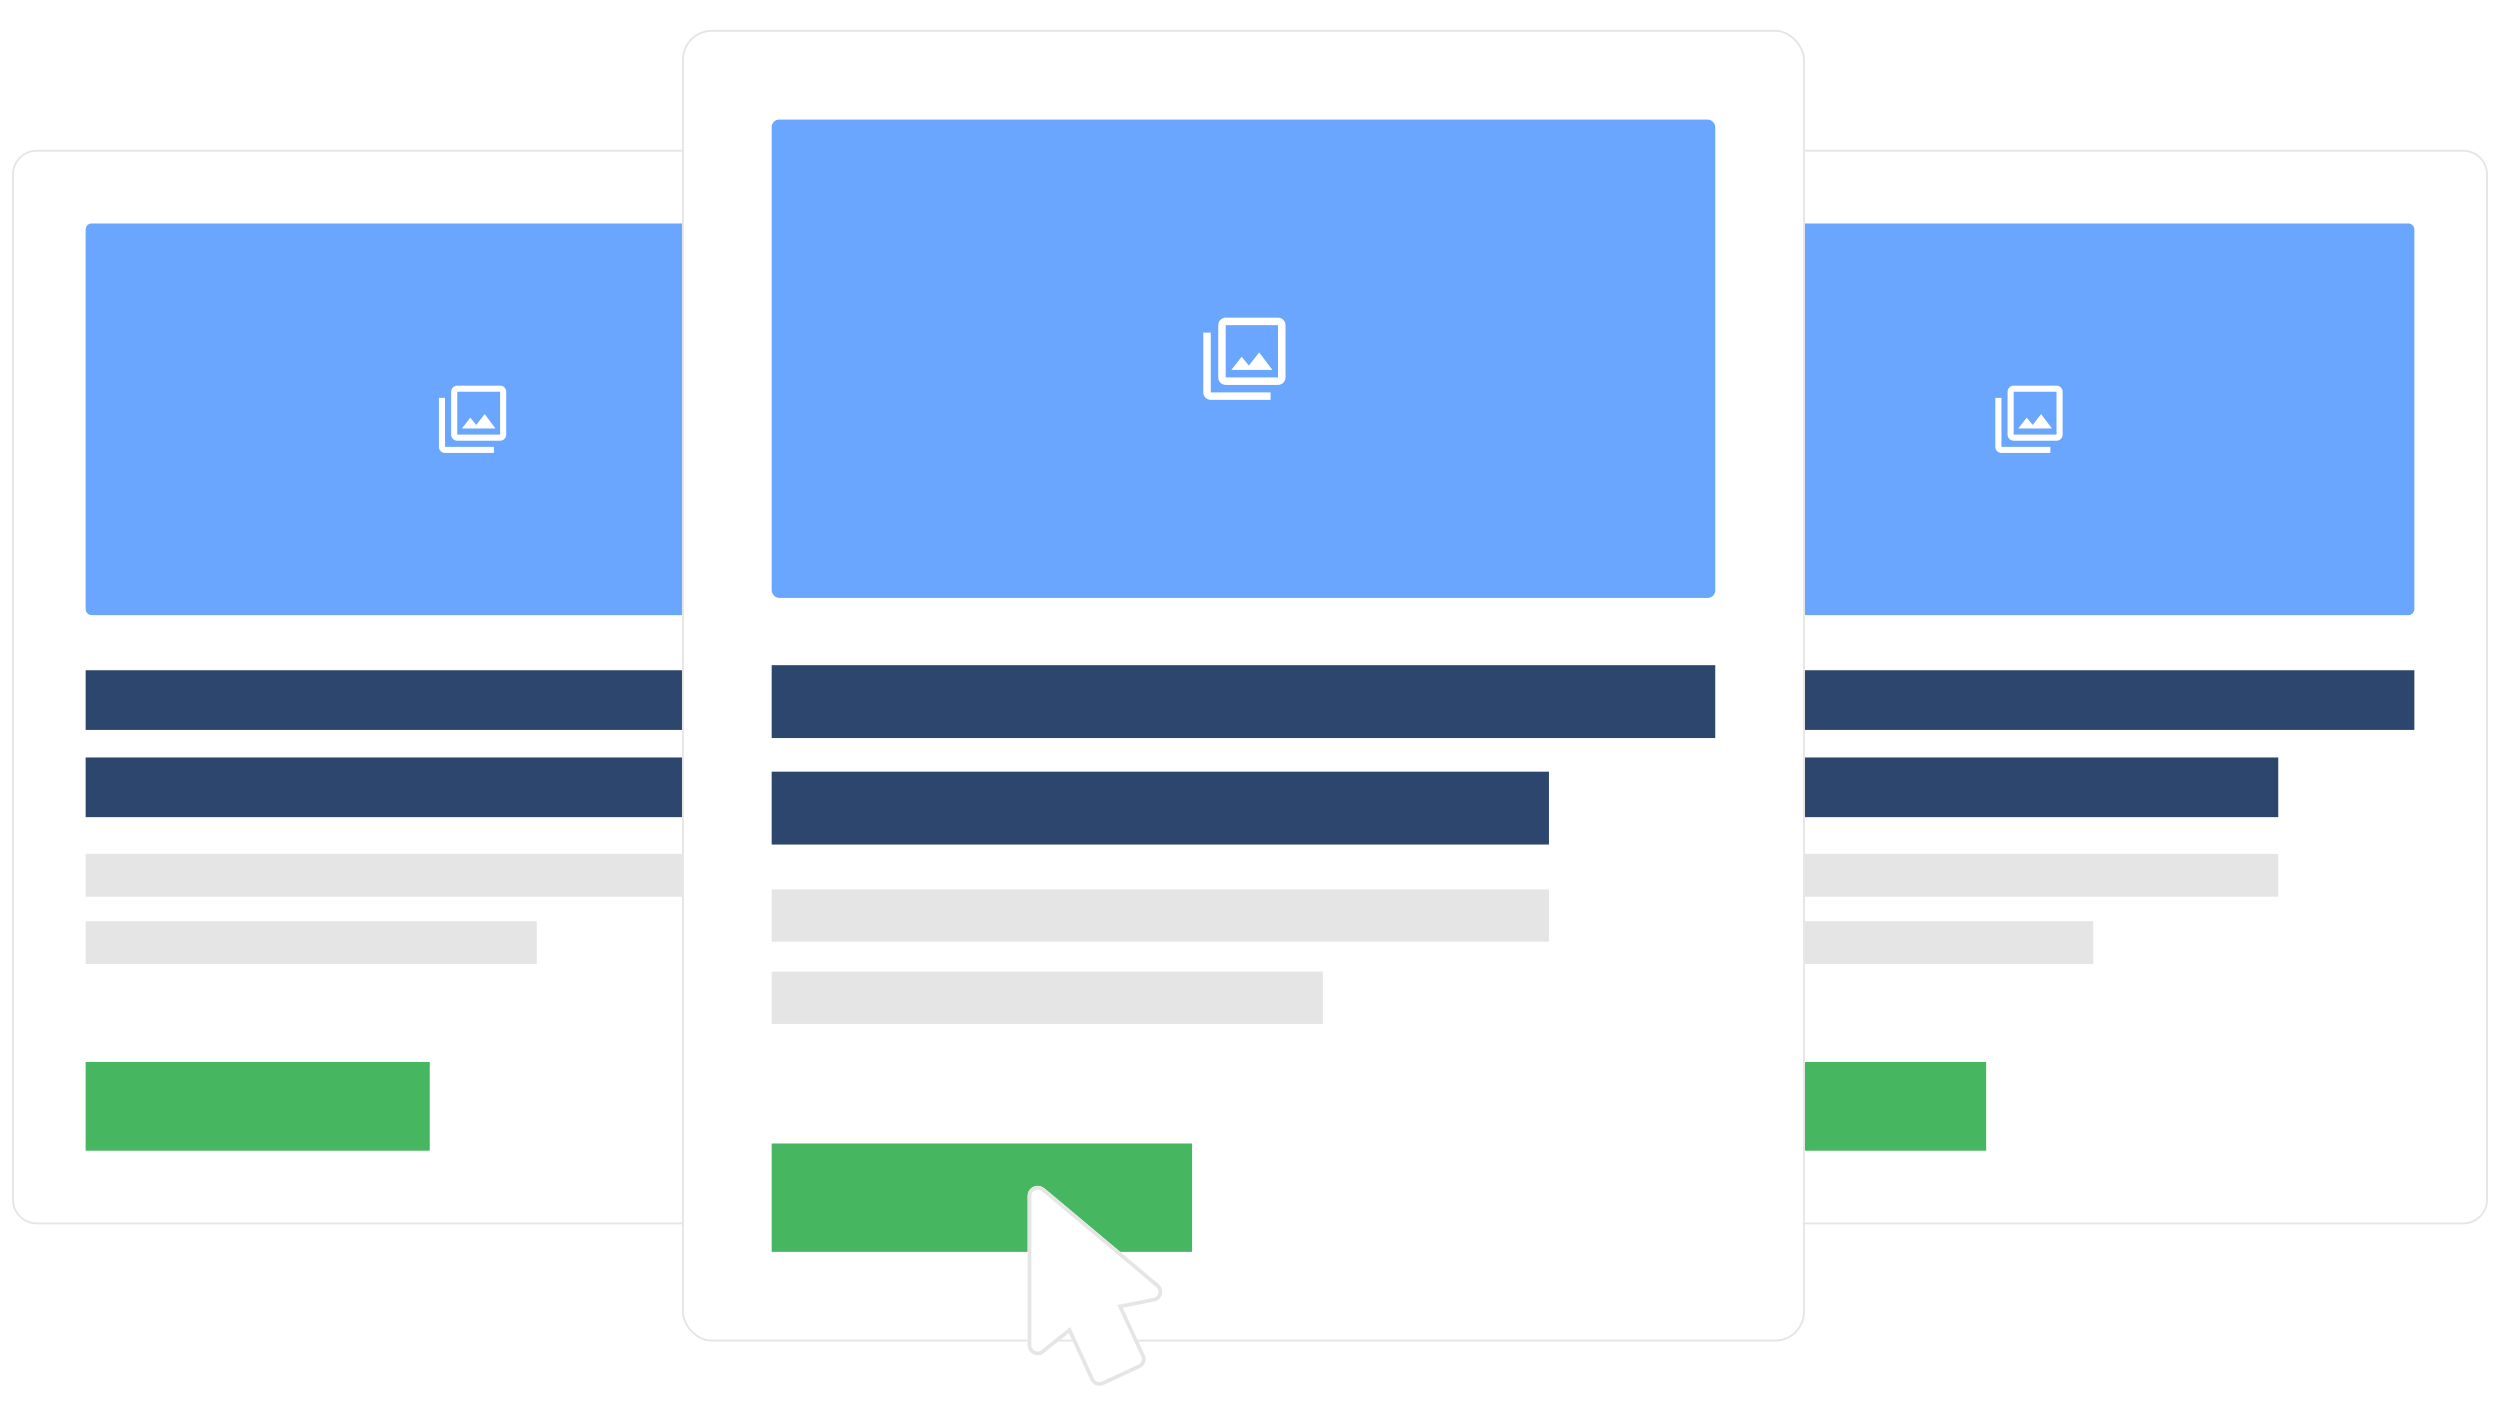
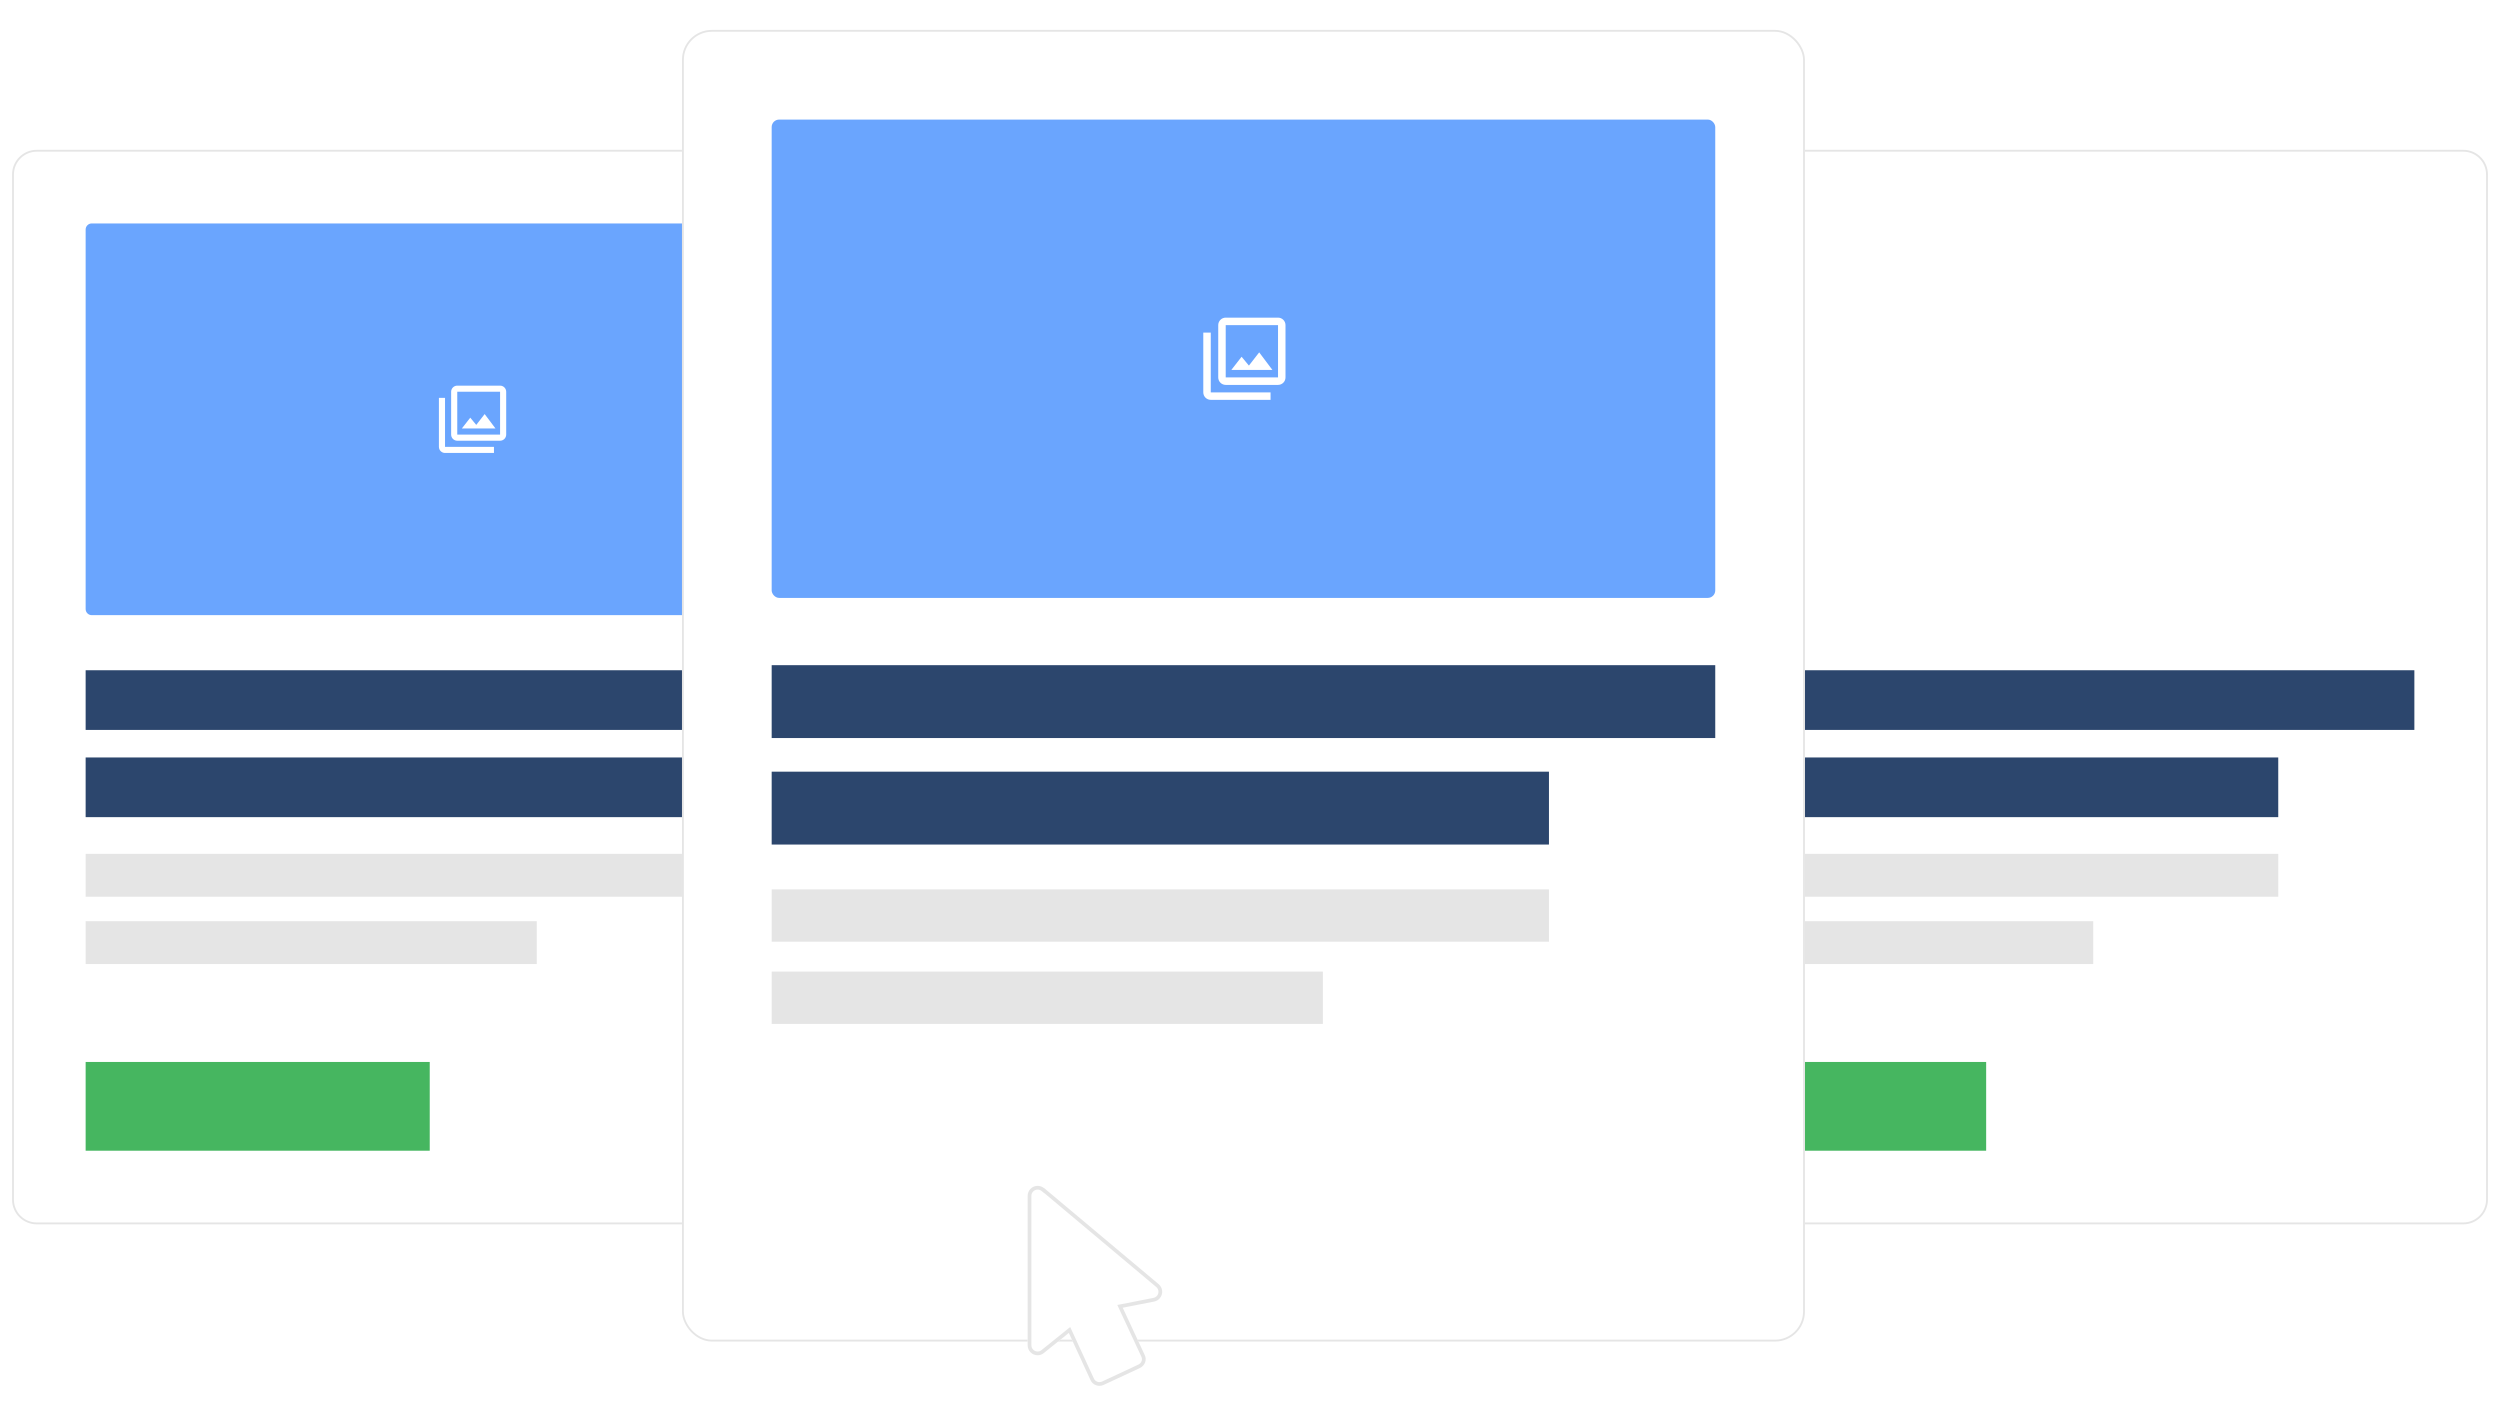
<svg xmlns="http://www.w3.org/2000/svg" width="1338" height="750" viewBox="0 0 1338 750" fill="none">
  <g clip-path="url(#clip0_560_3815)">
    <g filter="url(#filter0_d_560_3815)">
      <path d="M1318.36 76.275H852.643C845.411 76.275 839.548 82.142 839.548 89.379V638.069C839.548 645.306 845.411 651.172 852.643 651.172H1318.36C1325.59 651.172 1331.45 645.306 1331.45 638.069V89.379C1331.45 82.142 1325.59 76.275 1318.36 76.275Z" fill="white" />
-       <path d="M1288.89 115.585H882.109C880.301 115.585 878.835 117.052 878.835 118.861V321.958C878.835 323.767 880.301 325.234 882.109 325.234H1288.89C1290.7 325.234 1292.17 323.767 1292.17 321.958V118.861C1292.17 117.052 1290.7 115.585 1288.89 115.585Z" fill="#6AA5FE" />
-       <path d="M1100.64 228.599H1077.72V205.668H1100.64V228.599ZM1100.64 202.393H1077.72C1076.86 202.393 1076.02 202.737 1075.41 203.352C1074.79 203.967 1074.45 204.799 1074.45 205.668V228.599C1074.45 229.468 1074.79 230.3 1075.41 230.915C1076.02 231.53 1076.86 231.874 1077.72 231.874H1100.64C1101.51 231.874 1102.34 231.53 1102.96 230.915C1103.57 230.3 1103.92 229.468 1103.92 228.599V205.668C1103.92 204.799 1103.57 203.967 1102.96 203.352C1102.34 202.737 1101.51 202.393 1100.64 202.393ZM1071.18 208.944H1067.9V235.15C1067.9 236.019 1068.25 236.852 1068.86 237.466C1069.48 238.081 1070.31 238.426 1071.18 238.426H1097.37V235.15H1071.18V208.944ZM1092.39 217.609L1087.89 223.407L1084.68 219.541L1080.18 225.323H1098.19L1092.39 217.609Z" fill="white" />
      <path d="M1292.17 354.716H878.835V386.655H1292.17V354.716Z" fill="#2C466D" />
      <path d="M1219.32 401.396H878.835V433.334H1219.32V401.396Z" fill="#2C466D" />
      <path d="M1219.32 452.988H878.835V475.919H1219.32V452.988Z" fill="#E5E5E5" />
      <path d="M1120.29 489.021H878.835V511.952H1120.29V489.021Z" fill="#E5E5E5" />
      <path d="M1062.99 564.364H878.835V611.863H1062.99V564.364Z" fill="#46B660" />
      <path d="M1318.36 76.685H852.643C845.637 76.685 839.957 82.368 839.957 89.378V638.069C839.957 645.079 845.637 650.763 852.643 650.763H1318.36C1325.36 650.763 1331.04 645.079 1331.04 638.069V89.378C1331.04 82.368 1325.36 76.685 1318.36 76.685Z" stroke="#E5E5E5" />
    </g>
  </g>
  <g clip-path="url(#clip1_560_3815)">
    <g filter="url(#filter1_d_560_3815)">
      <path d="M485.357 76.275H19.643C12.411 76.275 6.548 82.142 6.548 89.379V638.069C6.548 645.306 12.411 651.172 19.643 651.172H485.357C492.589 651.172 498.452 645.306 498.452 638.069V89.379C498.452 82.142 492.589 76.275 485.357 76.275Z" fill="white" />
-       <path d="M455.892 115.585H49.109C47.301 115.585 45.835 117.052 45.835 118.861V321.958C45.835 323.767 47.301 325.234 49.109 325.234H455.892C457.7 325.234 459.166 323.767 459.166 321.958V118.861C459.166 117.052 457.7 115.585 455.892 115.585Z" fill="#6AA5FE" />
+       <path d="M455.892 115.585H49.109C47.301 115.585 45.835 117.052 45.835 118.861V321.958C45.835 323.767 47.301 325.234 49.109 325.234H455.892V118.861C459.166 117.052 457.7 115.585 455.892 115.585Z" fill="#6AA5FE" />
      <path d="M267.641 228.599H244.724V205.668H267.641V228.599ZM267.641 202.393H244.724C243.856 202.393 243.023 202.737 242.409 203.352C241.795 203.967 241.45 204.799 241.45 205.668V228.599C241.45 229.468 241.795 230.3 242.409 230.915C243.023 231.53 243.856 231.874 244.724 231.874H267.641C268.51 231.874 269.342 231.53 269.956 230.915C270.571 230.3 270.915 229.468 270.915 228.599V205.668C270.915 204.799 270.571 203.967 269.956 203.352C269.342 202.737 268.51 202.393 267.641 202.393ZM238.176 208.944H234.902V235.15C234.902 236.019 235.247 236.852 235.862 237.466C236.475 238.081 237.308 238.426 238.176 238.426H264.367V235.15H238.176V208.944ZM259.391 217.609L254.89 223.407L251.681 219.541L247.179 225.323H265.186L259.391 217.609Z" fill="white" />
      <path d="M459.166 354.716H45.835V386.655H459.166V354.716Z" fill="#2C466D" />
      <path d="M386.321 401.396H45.835V433.334H386.321V401.396Z" fill="#2C466D" />
      <path d="M386.321 452.988H45.835V475.919H386.321V452.988Z" fill="#E5E5E5" />
      <path d="M287.286 489.021H45.835V511.952H287.286V489.021Z" fill="#E5E5E5" />
      <path d="M229.992 564.364H45.835V611.863H229.992V564.364Z" fill="#46B660" />
      <path d="M485.357 76.685H19.643C12.637 76.685 6.957 82.368 6.957 89.378V638.069C6.957 645.079 12.637 650.763 19.643 650.763H485.357C492.363 650.763 498.043 645.079 498.043 638.069V89.378C498.043 82.368 492.363 76.685 485.357 76.685Z" stroke="#E5E5E5" />
    </g>
  </g>
  <g filter="url(#filter2_d_560_3815)">
    <rect x="365" y="8" width="601" height="702" rx="16" fill="white" />
    <rect x="413" y="56" width="505" height="256" rx="4" fill="#6AA5FE" />
    <path d="M684 194H656V166H684V194ZM684 162H656C654.939 162 653.922 162.421 653.172 163.172C652.421 163.922 652 164.939 652 166V194C652 195.061 652.421 196.078 653.172 196.828C653.922 197.579 654.939 198 656 198H684C685.061 198 686.078 197.579 686.828 196.828C687.579 196.078 688 195.061 688 194V166C688 164.939 687.579 163.922 686.828 163.172C686.078 162.421 685.061 162 684 162ZM648 170H644V202C644 203.061 644.421 204.078 645.172 204.828C645.922 205.579 646.939 206 648 206H680V202H648V170ZM673.92 180.58L668.42 187.66L664.5 182.94L659 190H681L673.92 180.58Z" fill="white" />
    <rect x="413" y="348" width="505" height="39" fill="#2C466D" />
    <rect x="413" y="405" width="416" height="39" fill="#2C466D" />
    <rect x="413" y="468" width="416" height="28" fill="#E5E5E5" />
    <rect x="413" y="512" width="295" height="28" fill="#E5E5E5" />
-     <rect x="413" y="604" width="225" height="58" fill="#46B660" />
    <rect x="365.5" y="8.5" width="600" height="701" rx="15.5" stroke="#E5E5E5" />
  </g>
  <g filter="url(#filter3_d_560_3815)">
    <path d="M590.747 739.174C588.08 740.454 584.88 739.334 583.653 736.667L572.027 711.387L558.64 722.16C557.733 722.907 556.613 723.334 555.333 723.334C553.919 723.334 552.562 722.772 551.562 721.772C550.562 720.771 550 719.415 550 718V638C550 636.586 550.562 635.229 551.562 634.229C552.562 633.229 553.919 632.667 555.333 632.667C556.613 632.667 557.84 633.147 558.747 633.894L558.8 633.84L620.08 685.254C622.373 687.174 622.64 690.534 620.773 692.774C619.973 693.734 618.853 694.374 617.733 694.587L600.88 697.894L612.613 723.12C614 725.787 612.72 728.934 610.053 730.16L590.747 739.174Z" fill="white" />
    <path d="M590.324 738.267L590.314 738.272C588.138 739.316 585.549 738.396 584.562 736.249L572.935 710.969L572.399 709.804L571.4 710.608L558.013 721.381L558.013 721.381L558.004 721.388C557.274 721.99 556.378 722.334 555.333 722.334C554.184 722.334 553.082 721.877 552.269 721.064C551.457 720.252 551 719.15 551 718V638C551 636.851 551.457 635.749 552.269 634.936C553.082 634.124 554.184 633.667 555.333 633.667C556.37 633.667 557.374 634.059 558.111 634.666L558.812 635.243L558.859 635.195L619.437 686.02L619.438 686.02C621.306 687.585 621.521 690.315 620.005 692.133C619.353 692.916 618.438 693.435 617.546 693.605L617.541 693.606L600.687 696.912L599.435 697.158L599.973 698.315L611.707 723.542L611.716 723.562L611.726 723.582C612.822 725.69 611.837 728.239 609.635 729.252L609.63 729.254L590.324 738.268L590.324 738.267Z" stroke="#E5E5E5" stroke-width="2" />
  </g>
  <defs>
    <filter id="filter0_d_560_3815" x="831.457" y="72.185" width="508.086" height="591.078" filterUnits="userSpaceOnUse" color-interpolation-filters="sRGB">
      <feFlood flood-opacity="0" result="BackgroundImageFix" />
      <feColorMatrix in="SourceAlpha" type="matrix" values="0 0 0 0 0 0 0 0 0 0 0 0 0 0 0 0 0 0 127 0" result="hardAlpha" />
      <feOffset dy="4" />
      <feGaussianBlur stdDeviation="4" />
      <feColorMatrix type="matrix" values="0 0 0 0 0.009 0 0 0 0 0.13 0 0 0 0 0.312 0 0 0 0.25 0" />
      <feBlend mode="normal" in2="BackgroundImageFix" result="effect1_dropShadow_560_3815" />
      <feBlend mode="normal" in="SourceGraphic" in2="effect1_dropShadow_560_3815" result="shape" />
    </filter>
    <filter id="filter1_d_560_3815" x="-1.543" y="72.185" width="508.086" height="591.078" filterUnits="userSpaceOnUse" color-interpolation-filters="sRGB">
      <feFlood flood-opacity="0" result="BackgroundImageFix" />
      <feColorMatrix in="SourceAlpha" type="matrix" values="0 0 0 0 0 0 0 0 0 0 0 0 0 0 0 0 0 0 127 0" result="hardAlpha" />
      <feOffset dy="4" />
      <feGaussianBlur stdDeviation="4" />
      <feColorMatrix type="matrix" values="0 0 0 0 0.009 0 0 0 0 0.13 0 0 0 0 0.312 0 0 0 0.25 0" />
      <feBlend mode="normal" in2="BackgroundImageFix" result="effect1_dropShadow_560_3815" />
      <feBlend mode="normal" in="SourceGraphic" in2="effect1_dropShadow_560_3815" result="shape" />
    </filter>
    <filter id="filter2_d_560_3815" x="349" y="0" width="633" height="734" filterUnits="userSpaceOnUse" color-interpolation-filters="sRGB">
      <feFlood flood-opacity="0" result="BackgroundImageFix" />
      <feColorMatrix in="SourceAlpha" type="matrix" values="0 0 0 0 0 0 0 0 0 0 0 0 0 0 0 0 0 0 127 0" result="hardAlpha" />
      <feOffset dy="8" />
      <feGaussianBlur stdDeviation="8" />
      <feComposite in2="hardAlpha" operator="out" />
      <feColorMatrix type="matrix" values="0 0 0 0 0.009 0 0 0 0 0.13 0 0 0 0 0.312 0 0 0 0.25 0" />
      <feBlend mode="normal" in2="BackgroundImageFix" result="effect1_dropShadow_560_3815" />
      <feBlend mode="normal" in="SourceGraphic" in2="effect1_dropShadow_560_3815" result="shape" />
    </filter>
    <filter id="filter3_d_560_3815" x="542" y="626.667" width="88.008" height="123.036" filterUnits="userSpaceOnUse" color-interpolation-filters="sRGB">
      <feFlood flood-opacity="0" result="BackgroundImageFix" />
      <feColorMatrix in="SourceAlpha" type="matrix" values="0 0 0 0 0 0 0 0 0 0 0 0 0 0 0 0 0 0 127 0" result="hardAlpha" />
      <feOffset dy="2" />
      <feGaussianBlur stdDeviation="4" />
      <feComposite in2="hardAlpha" operator="out" />
      <feColorMatrix type="matrix" values="0 0 0 0 0.009 0 0 0 0 0.13 0 0 0 0 0.312 0 0 0 0.25 0" />
      <feBlend mode="normal" in2="BackgroundImageFix" result="effect1_dropShadow_560_3815" />
      <feBlend mode="normal" in="SourceGraphic" in2="effect1_dropShadow_560_3815" result="shape" />
    </filter>
    <clipPath id="clip0_560_3815">
      <rect width="505" height="588" fill="white" transform="translate(833 73)" />
    </clipPath>
    <clipPath id="clip1_560_3815">
      <rect width="505" height="588" fill="white" transform="translate(0 73)" />
    </clipPath>
  </defs>
</svg>